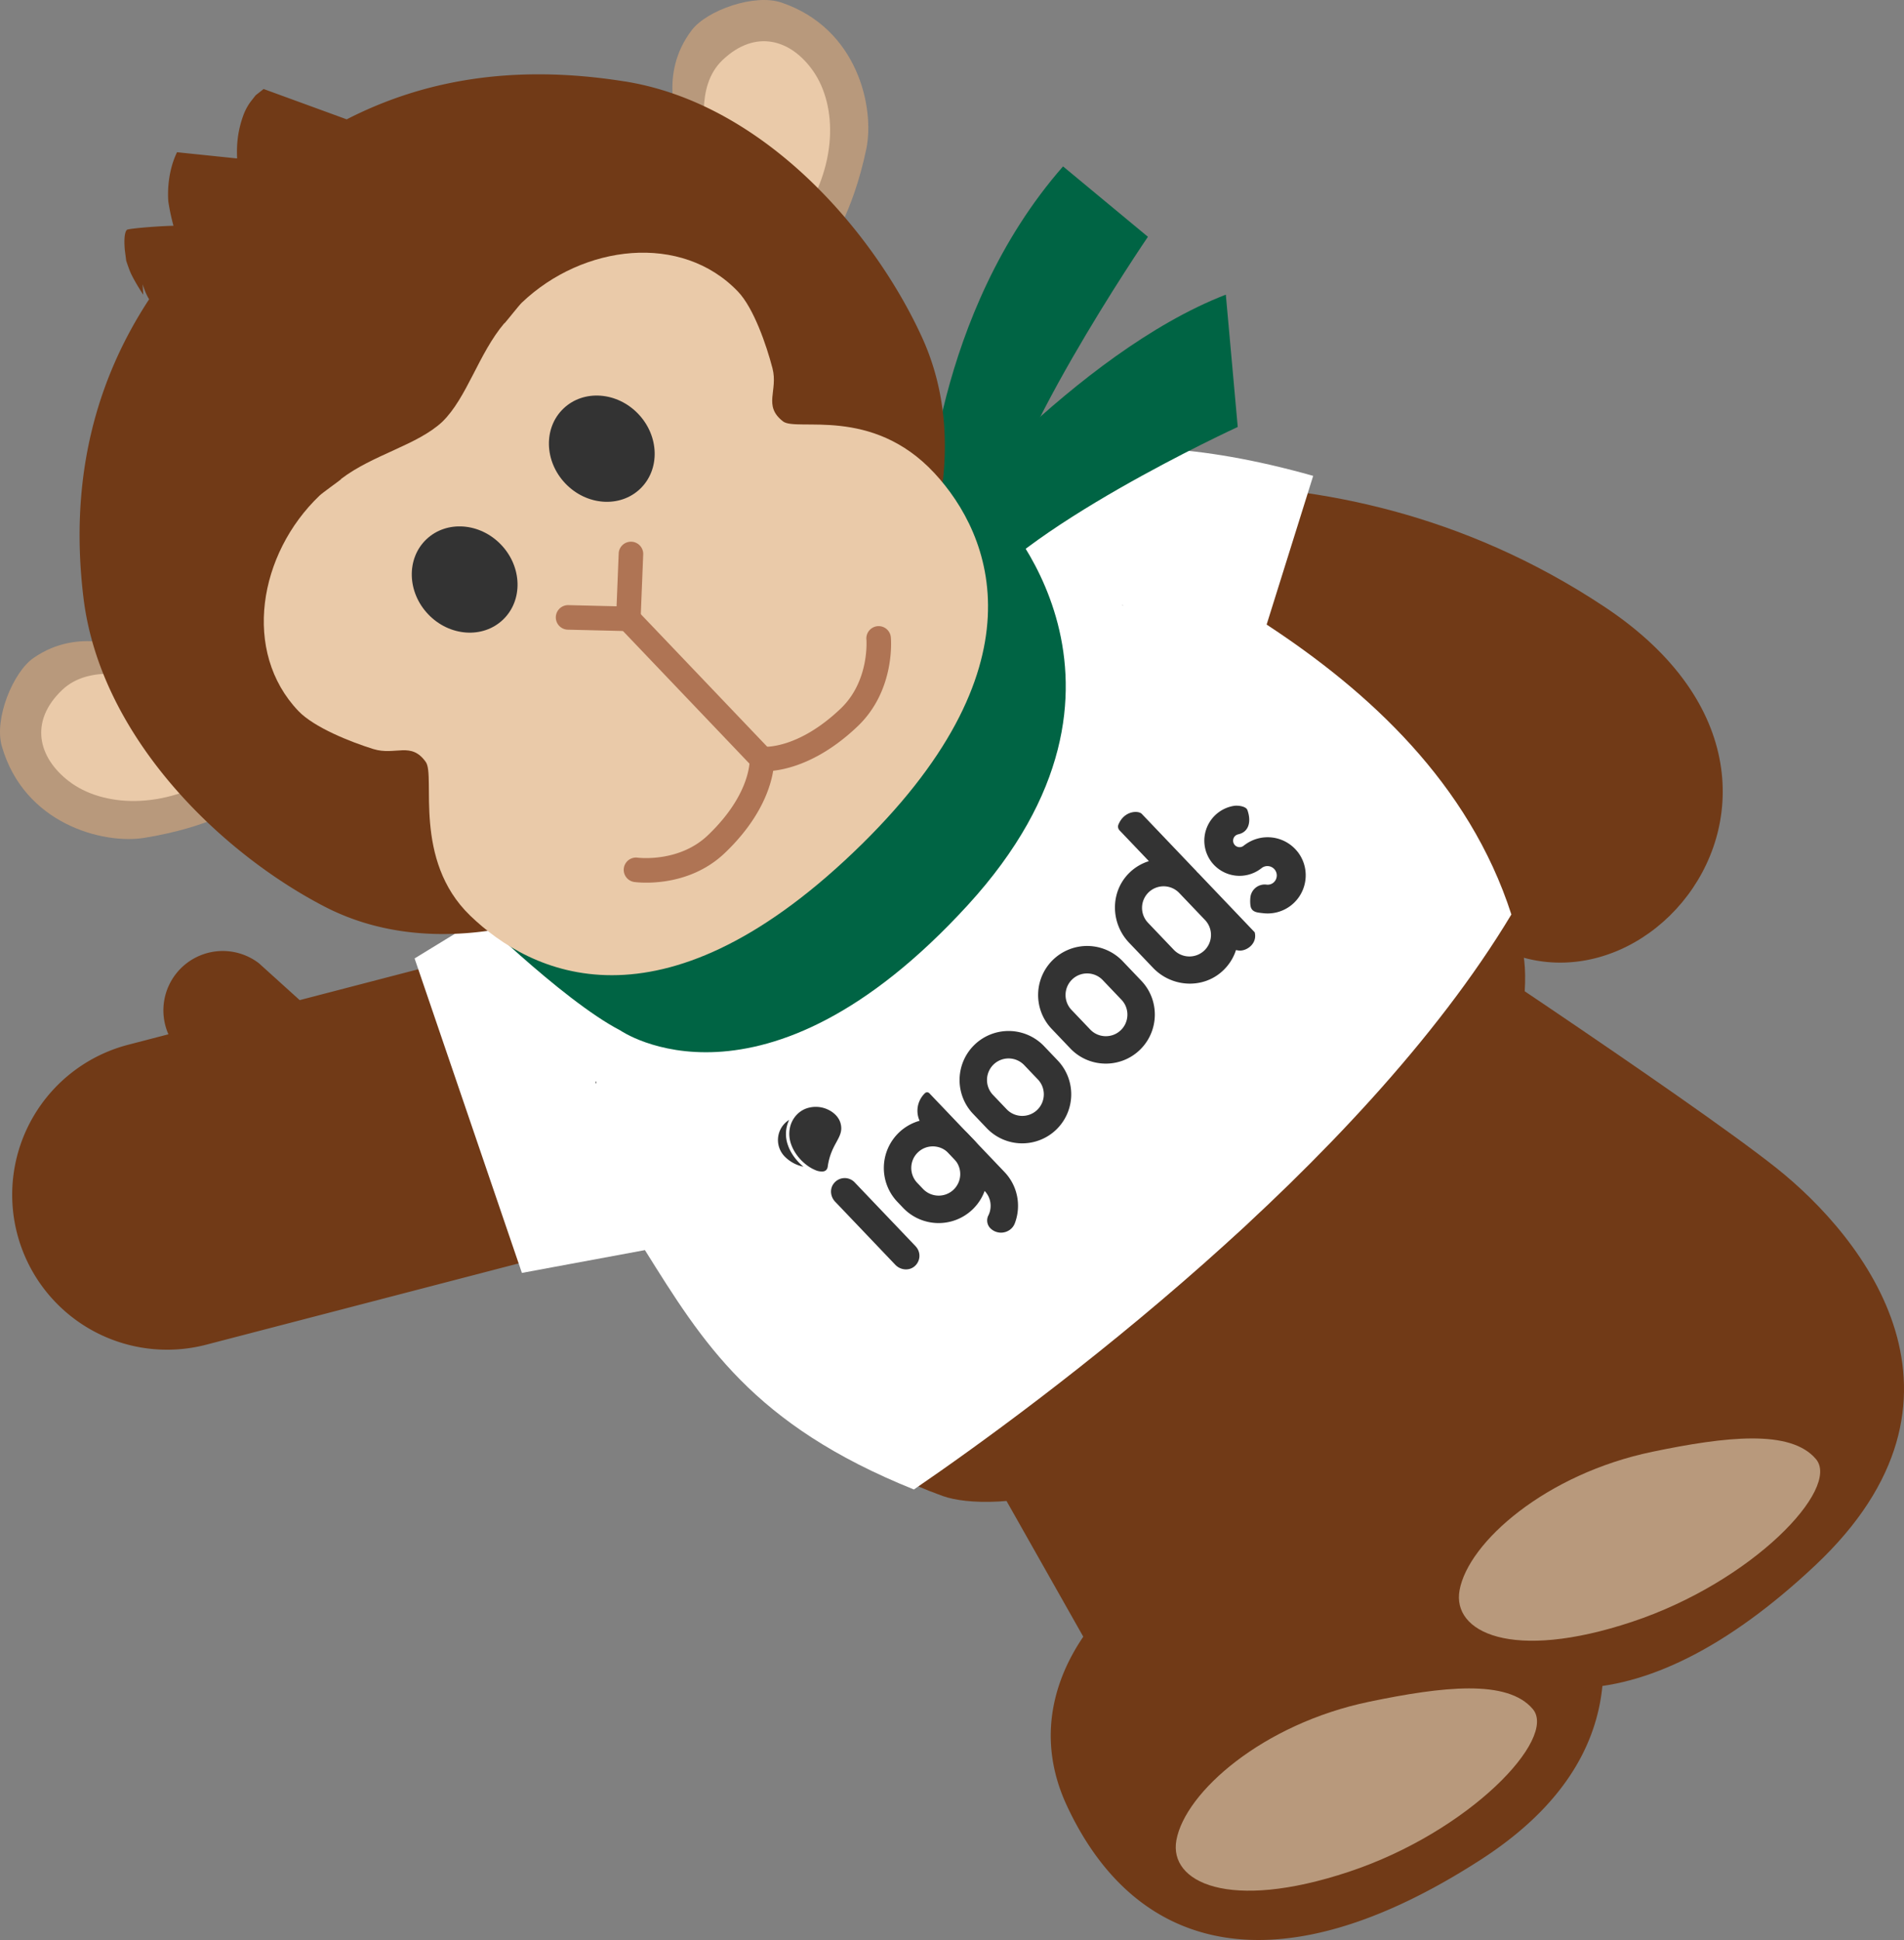
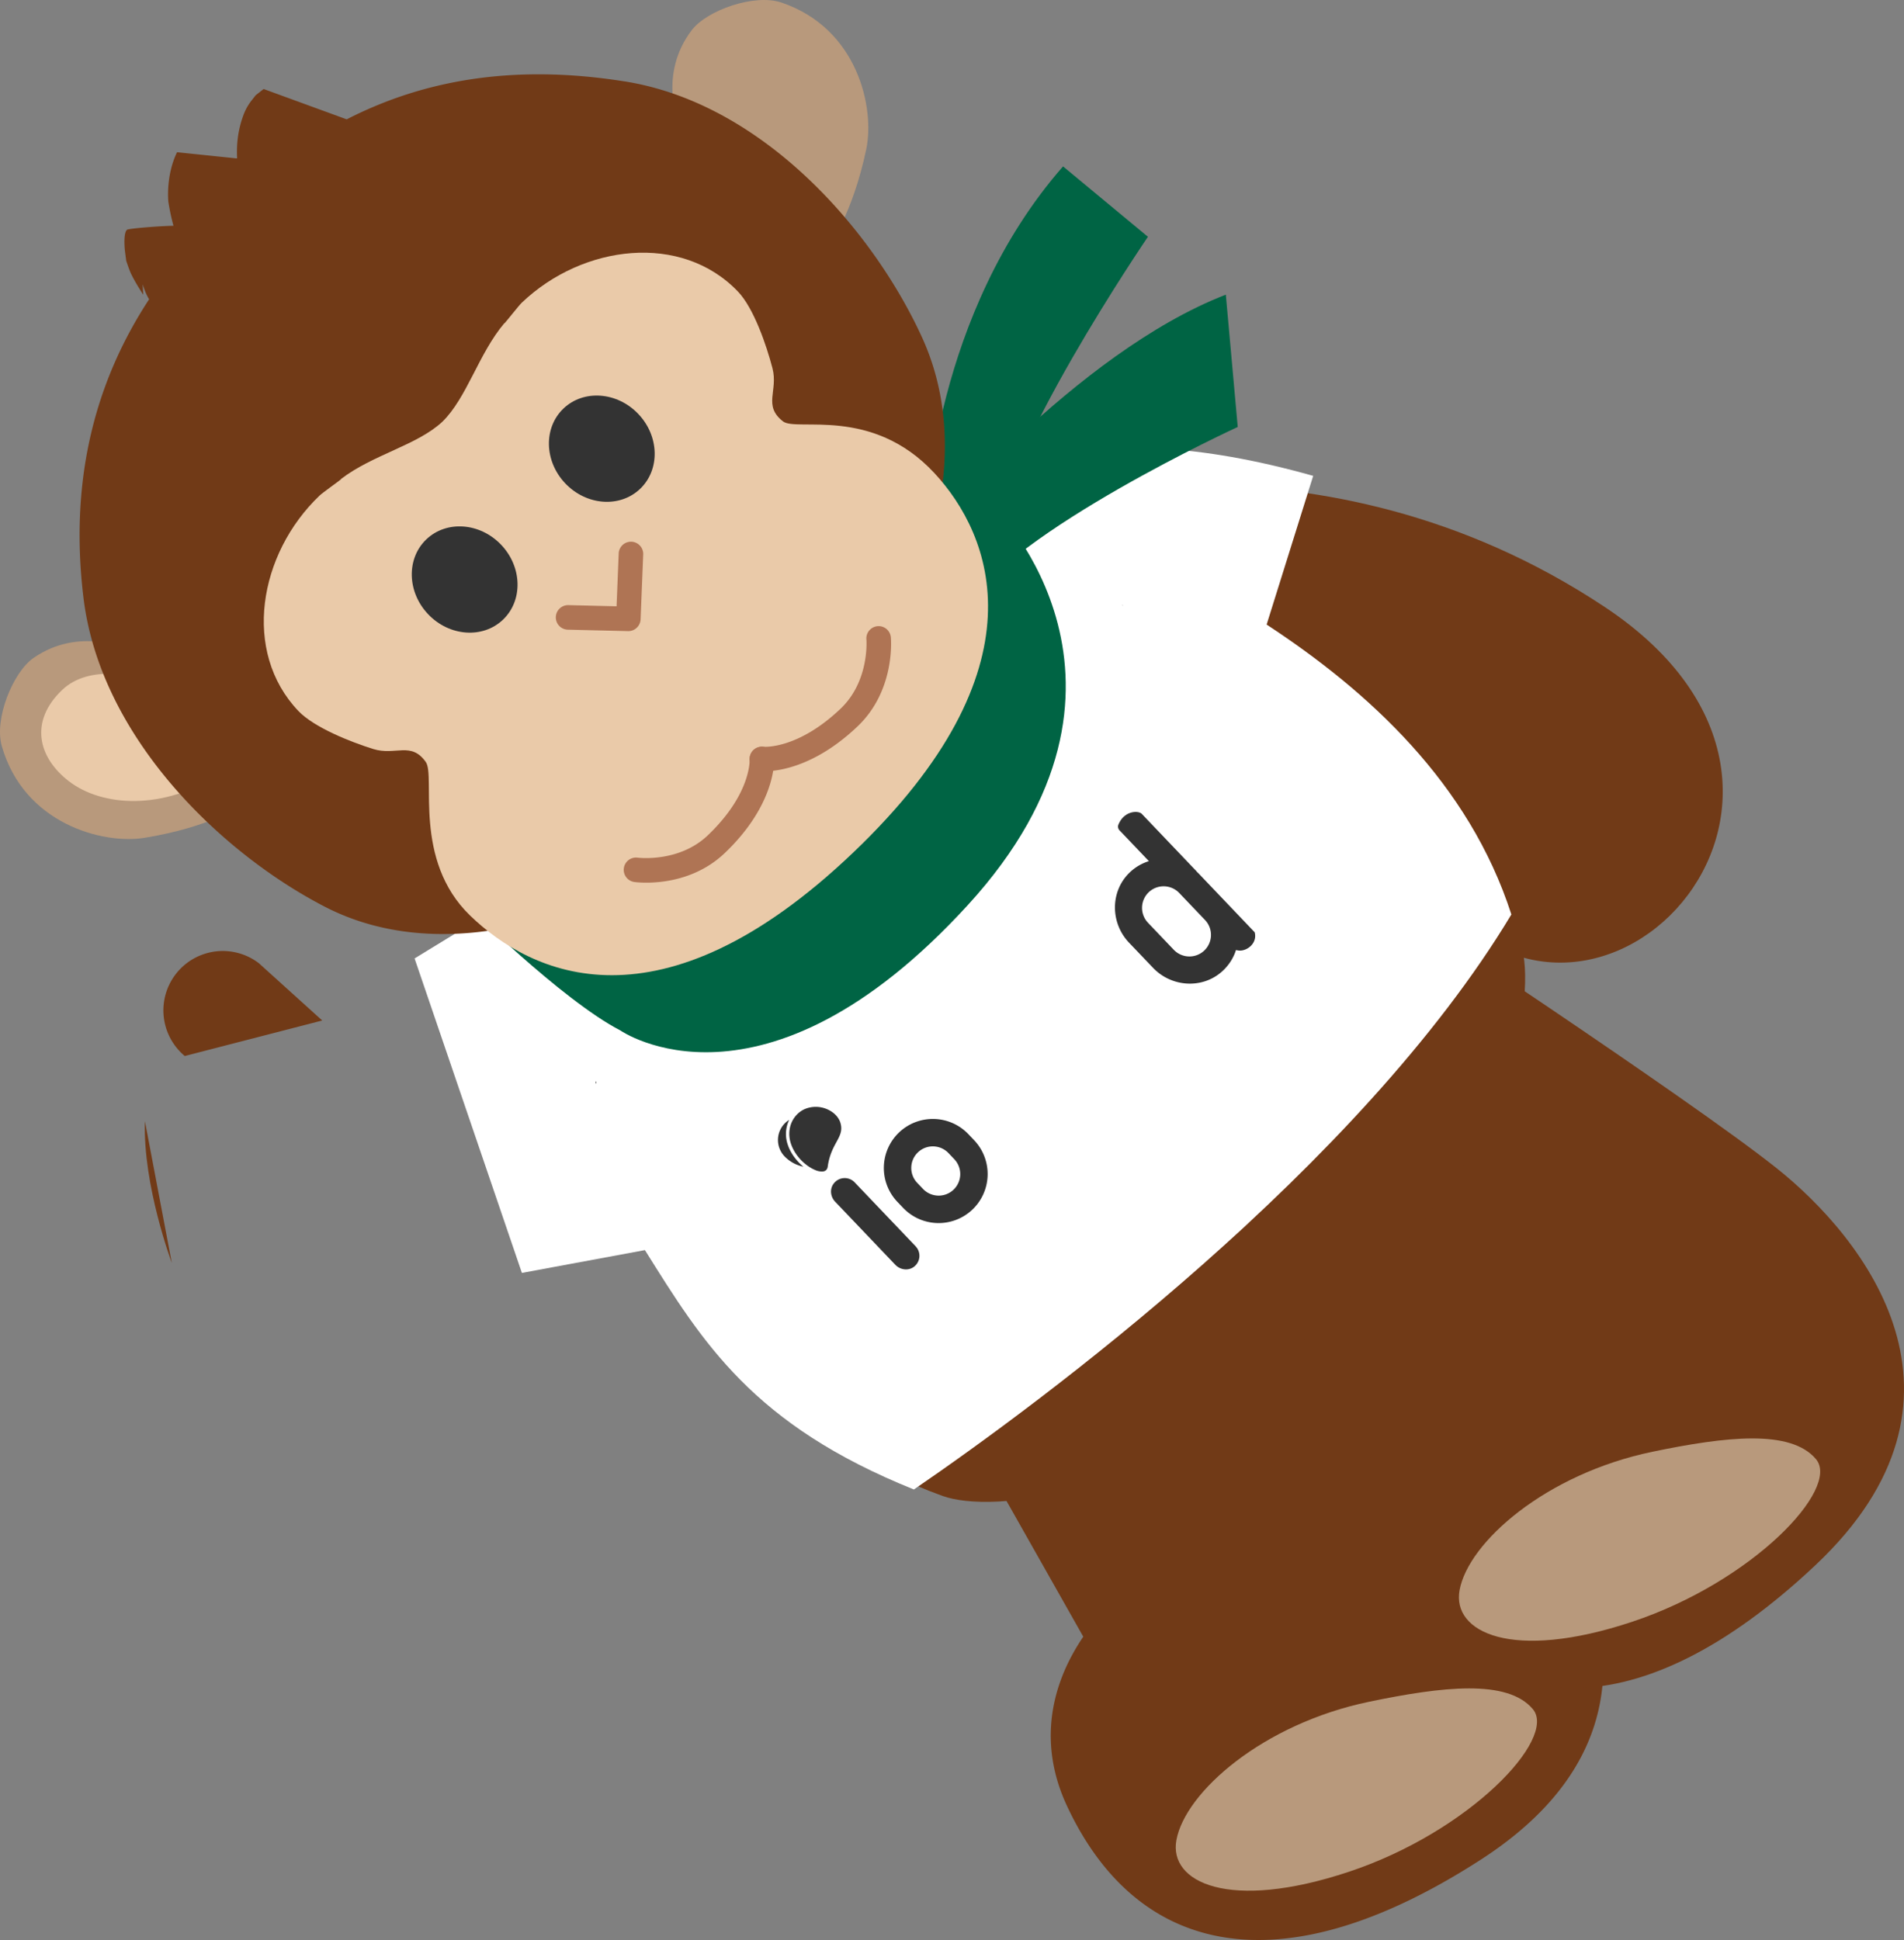
<svg xmlns="http://www.w3.org/2000/svg" width="97.854" height="99.694" viewBox="0 0 97.854 99.694">
  <rect x="0" y="0" width="97.854" height="99.694" fill="#808080" stroke="none" />
-   <path d="M33.529 46.678a7.964 7.964 0 019.723 5.682c1.116 4.256-1.429 8.611-5.682 9.725l-26.96 7.014a7.963 7.963 0 11-4.04-15.406l26.96-7.015z" fill="#713a17" />
  <path d="M9.496 54.267a3.052 3.052 0 013.813-4.765l3.252 2.94M64.38 78.596c-4.513.175-13.068 6.63-9.55 14.193 3.518 7.561 10.811 9.543 21.295 2.762 10.485-6.78 5.509-16.09 1.698-20.446-3.809-4.356-17.246-17.224-17.246-17.224l-13.515 11 9.713 17.174" fill="#713a17" />
  <path d="M78.693 65.871c-4.407.983-11.664 8.87-6.842 15.677 4.819 6.805 12.35 7.445 21.445-1.11 9.093-8.555 2.526-16.819-2.004-20.419-4.531-3.599-20.063-13.841-20.063-13.841l-11.317 13.25L71.78 73.332" fill="#713a17" />
  <path d="M60.459 94.566c.45-2.476 4.443-5.98 9.907-7.116 3.769-.783 7.106-1.17 8.411.377 1.276 1.513-3.254 6.3-9.45 8.36-6.196 2.06-9.259.531-8.868-1.621zm14.553-12.845c.45-2.476 4.443-5.98 9.907-7.116 3.769-.783 7.106-1.17 8.411.377 1.276 1.513-3.254 6.3-9.45 8.36-6.196 2.06-9.259.531-8.868-1.621z" fill="#b8997c" />
  <path d="M52.278 41.444s15.942.268 20.927 3.842c8.178 11.859 24.046-4.272 9.278-14.088-14.77-9.819-30.051-5.173-30.051-5.173l-.154 15.419z" fill="#713a17" />
  <path d="M55.848 29.913l-24.935 23.78s2.265 17.688 17.537 23.184c2.425.872 11.033.421 19.647-9.158 9.976-8.15 10.834-16.727 10.078-19.19-4.766-15.515-22.326-18.617-22.326-18.617z" fill="#713a17" />
  <path d="M63.673 40.157c5.928 6.216 5.695 16.061-.522 21.99-6.216 5.928-16.061 5.695-21.989-.522-5.928-6.216-5.695-16.061.521-21.989 6.216-5.928 16.062-5.695 21.99.521z" fill="#eacaa9" />
  <path d="M62.885 60.449c.032.044.278-.136-.024.217-.958 1.118-2.019 1.693-3.218 2.49l-.048.126c-.985.558-2.102.949-3.251 1.257-2.103.638-4.349.722-6.5.373.05.04.072.073-.146.049-.904-.138-2.121-.522-3.303-1.082l-.524-.242c-.142-.049-.191-.039-.221-.033-.529-.272-.954-.594-1.371-.848-5.483-3.421-8.432-11.158-5.455-18.08.545-1.47 1.419-2.811 2.401-3.971 1.482-1.714 3.947-3.348 6.045-4.021-.513-.392 4.855-1.578 3.781-1.607 1.538-.156 3.839.11 3.964.093.355-.111 1.747-.583 5.657 1.246 1.542.738 3.351 2.606 3.794 2.987.732.599-1.449-1.641-.722-1.052-4.658-4.35-11.737-5.565-17.532-3.216-5.844 2.251-10.145 7.997-10.62 14.374-.085 1.062-.169 3.776 1.003 7.045 1.155 3.235 3.806 6.887 7.675 8.988 3.821 2.164 8.549 2.574 12.242 1.576 3.748-.938 6.369-3 7.67-4.297l.463-.493c2.931-2.889 4.609-7.852 4.4-11.273-.046-1.569-.379-3.133-.856-4.618.13.716.231 1.38.27 1.958-.244-1.556-.739-3.066-1.04-3.593-1.572-2.953-.809-1.181-.519.04.249.861-.286-.214.077 1.122-.309-.94-.522-1.397-.971-2.284-.025-.113 1.258 2.79.854 2.203-.274-.912-.77-1.864-1.269-2.712.154.313 1.425 3.094 1.184 3.02-.107-.515-.908-2.606-1.164-2.684-.043-.019.443.828.606 1.291-1.332-2.711-2.62-3.787-1.167-1.525-.464-.806-1.232-1.882-1.918-2.598l.003.007c.307.386.873 1.021 1.12 1.401-.315-.46-.714-.859-1.066-1.293l.146.262c.251.333.534.641.787.992-.21-.302-.472-.566-.705-.852.144.241.317.509.509.797.701 1.109 1.198 2.24 1.467 2.877 2.368 5.111 1.315 11.534-2.509 15.585z" fill="#b8997c" />
  <path d="M67.49 24.454c-12.215-3.451-16.41.394-16.41.394l-.024.483c-.171-.056-.263-.084-.263-.084s-25.017 21.209-25.011 21.27l-4.475 2.735 5.515 16.161 6.323-1.172c2.967 4.739 5.535 8.972 13.824 12.301 6.516-4.458 22.934-16.614 30.706-29.549-2.175-6.75-7.344-11.467-12.578-14.897l2.393-7.643z" fill="#fff" />
  <path fill="#333" d="M63.837 22.704l-.013-.002.029.006-.016-.004zM30.646 55.561c-.036.035-.033.086-.033.135.033-.042.045-.084.033-.135zm-.034.136l.001.001v-.002l-.001.001zm27.062-24.606l.051.048c-.03-.039-.032-.053-.051-.048zm.052.049l-.001-.001.001.001zm7.788.69l-.032-.014.032.014z" />
  <path d="M47.396 25.596l.136.144-.136-.144z" fill="#006444" />
  <path d="M8.83 64.902s-1.494-3.995-1.382-7.287" fill="#713a17" />
  <path d="M47.631 26.421s.363-10.294 7.003-17.87l4.362 3.617s-7.8 11.433-7.753 15.634l-3.612-1.381z" fill="#006444" />
-   <path d="M47.597 27.377S55.271 18.132 63 15.142l.612 6.799s-11.584 5.33-13.985 9.314l-2.03-3.878z" fill="#006444" />
+   <path d="M47.597 27.377S55.271 18.132 63 15.142l.612 6.799s-11.584 5.33-13.985 9.314z" fill="#006444" />
  <path d="M51.161 26.137s9.01 8.982-1.428 20.381c-10.556 11.528-17.852 6.435-17.852 6.435-3.038-1.575-8.024-6.537-8.024-6.537" fill="#006444" />
  <path d="M40.167.133c-1.397-.475-3.836.401-4.608 1.408-1.753 2.285-.674 4.821-.674 4.821l7.691 6.326s1.233-1.636 1.944-5.019c.443-2.107-.42-6.199-4.353-7.536z" fill="#b8997c" />
-   <path d="M36.299 7.734c-.01-.85-.606-3.273.833-4.645 1.701-1.622 3.533-1.061 4.668.575 1.221 1.76 1.293 4.88-.749 7.761L36.3 7.734z" fill="#eacaa9" />
  <path d="M.094 38.35c-.408-1.418.582-3.812 1.625-4.536 2.365-1.643 4.848-.444 4.848-.444l5.954 7.982s-1.693 1.154-5.105 1.704c-2.125.342-6.172-.713-7.321-4.705z" fill="#b8997c" />
  <path d="M7.87 34.847c-.849-.05-3.241-.76-4.679.612-1.701 1.622-1.227 3.479.353 4.69 1.7 1.303 4.813 1.523 7.787-.381L7.87 34.847z" fill="#eacaa9" />
  <path d="M32.105 4.185c-5.82-.928-10.447-.019-14.286 1.948l-4.27-1.559-.41.322-.265.339a2.828 2.828 0 00-.347.635c-.323.861-.371 1.589-.341 2.273l-3.088-.32c-.593 1.229-.445 2.548-.445 2.548.061.399.149.815.262 1.231-.878.02-2.317.146-2.387.205-.205.173-.112 1.048-.112 1.048l.071.548c.084.244.159.472.252.673.177.363.398.723.624 1.071l-.033-.54c.101.318.222.601.335.771-2.643 4.026-4.138 9.046-3.376 15.334.87 7.182 7.073 13.125 12.395 15.878 6.072 3.14 12.792.049 12.792.049l17.555-16.742s3.196-6.367.347-12.58C44.88 11.87 39.253 5.322 32.105 4.183z" fill="#713a17" />
  <path d="M40.24 21.653c-1.039-.811-.238-1.566-.54-2.73-.307-1.182-.962-3.089-1.769-3.935-2.901-3.042-7.97-2.432-11.115.567-.144.138-.753.914-.885 1.059l-.008-.009c-1.328 1.567-1.925 3.838-3.19 5.069-1.289 1.205-3.586 1.694-5.214 2.946l.009.009c-.152.125-.955.695-1.1.834-3.144 2.998-3.994 8.033-1.092 11.075.807.846 2.681 1.59 3.847 1.953 1.148.357 1.941-.408 2.701.669.511.725-.685 5.03 2.278 7.891 3.125 3.017 9.756 6.232 19.685-3.237 9.929-9.469 7.129-16.329 4.167-19.511-3.214-3.451-7.074-2.104-7.774-2.649z" fill="#eacaa9" />
  <ellipse cx="30.929" cy="23.058" rx="2.589" ry="2.853" transform="rotate(-43.642 30.928 23.058)" fill="#333" />
  <ellipse cx="23.88" cy="29.781" rx="2.589" ry="2.853" transform="rotate(-43.642 23.88 29.78)" fill="#333" />
  <path d="M32.727 32.258a.622.622 0 01-.45.174l-3.096-.074a.63.63 0 11.031-1.261l2.476.06.11-2.739a.631.631 0 011.26.05l-.135 3.358a.631.631 0 01-.195.431z" fill="#af7454" />
-   <path d="M39.631 39.497a.63.63 0 01-.891-.021l-6.904-7.239a.63.63 0 01.912-.87l6.904 7.239a.63.63 0 01-.021.891z" fill="#af7454" />
  <path d="M37.248 43.837c-1.937 1.847-4.54 1.502-4.649 1.487a.63.63 0 01.175-1.249c.021.002 2.118.267 3.604-1.15 2.196-2.094 2.152-3.819 2.149-3.892a.637.637 0 01.597-.659.627.627 0 01.662.586c.006.094.117 2.345-2.537 4.877z" fill="#af7454" />
  <path d="M44.078 37.323c-2.655 2.532-4.898 2.314-4.992 2.303a.628.628 0 01-.556-.696.628.628 0 01.696-.556c.065.005 1.786.131 3.982-1.963 1.486-1.417 1.322-3.526 1.32-3.546a.63.63 0 011.256-.116c.01.11.231 2.727-1.706 4.574z" fill="#af7454" />
-   <path d="M66.675 43.754c.641.801.553 1.95-.176 2.645-.038.037-.081.073-.124.11a1.957 1.957 0 01-1.468.417c-.253-.029-.492-.039-.6-.251-.065-.127-.062-.42-.043-.573a.74.74 0 01.824-.643.462.462 0 00.36-.102.482.482 0 00-.6-.754l-.002.002-.057.043a1.815 1.815 0 01-2.496-.314 1.812 1.812 0 011.131-2.923c.201-.031.613.022.683.213.194.53.12 1.113-.455 1.247a.39.39 0 00-.154.069.337.337 0 00-.051.469.332.332 0 00.467.053l.006-.006c.017-.012.034-.028.053-.038a1.957 1.957 0 012.702.338zm-12.542 5.554a2.523 2.523 0 00-.086 3.562l.962 1.009c.958 1.005 2.557 1.042 3.562.083s1.044-2.557.086-3.562l-.962-1.009a2.522 2.522 0 00-3.562-.083zm3.503 2.067c.421.441.406 1.145-.037 1.568s-1.147.404-1.568-.037l-.962-1.009c-.421-.441-.406-1.145.037-1.568s1.147-.404 1.568.037l.962 1.009zm-7.54 2.302a2.523 2.523 0 00-.086 3.562l.703.737a2.522 2.522 0 003.562.083 2.523 2.523 0 00.086-3.562l-.703-.737a2.522 2.522 0 00-3.562-.083zm3.244 1.794c.421.441.406 1.145-.037 1.568s-1.147.404-1.568-.037l-.703-.737a1.11 1.11 0 01.037-1.568 1.112 1.112 0 011.568.037l.703.737zm-5.804.706a.162.162 0 01.229.005l3.861 4.048c.689.722.862 1.748.533 2.625a.74.74 0 01-.184.28.774.774 0 01-1.09-.031.57.57 0 01-.087-.648c.072-.145.109-.302.113-.461a1.095 1.095 0 00-.305-.791l-3.11-3.261a1.25 1.25 0 01.042-1.767z" fill="#333" />
  <path d="M46.204 58.197a2.523 2.523 0 00-.086 3.562l.299.314a2.522 2.522 0 003.562.083 2.523 2.523 0 00.086-3.562l-.299-.314a2.522 2.522 0 00-3.562-.083zm2.84 1.371a1.11 1.11 0 01-.037 1.568 1.112 1.112 0 01-1.568-.037l-.299-.314c-.421-.441-.406-1.145.037-1.568s1.147-.404 1.568.037l.299.314zm-1.986 4.479a.706.706 0 01-.071 1.039c-.291.233-.719.178-.975-.092l-3.092-3.242c-.234-.245-.285-.628-.09-.906a.707.707 0 011.093-.088l3.136 3.288zm11.627-22.22c-.18-.188-.909-.175-1.205.549a.278.278 0 00.058.295l1.508 1.582a2.484 2.484 0 00-.994.59c-1.004.971-.988 2.591-.024 3.602l1.23 1.289c.944.99 2.519 1.103 3.541.194.35-.311.592-.694.724-1.109a.706.706 0 00.193.03c.388.012.912-.379.768-.94l-2.857-2.996a1.696 1.696 0 00-.123-.118l.006-.005-2.825-2.962zm3.246 5.451a1.11 1.11 0 01-.037 1.568 1.112 1.112 0 01-1.568-.037L59 47.419a1.11 1.11 0 01.037-1.568 1.112 1.112 0 011.568.037l1.326 1.39zM41.289 59.954a1.874 1.874 0 01-.959-.521 1.216 1.216 0 01.229-1.885 1.678 1.678 0 00-.071 1.281c.148.445.459.843.802 1.124z" fill="#333" />
  <path d="M43.199 57.723c.104.382-.028.629-.213.97-.164.299-.365.674-.445 1.252-.023.158-.108.242-.259.257a.848.848 0 01-.397-.081 1.971 1.971 0 01-.133-.063c-.043-.022-.088-.049-.133-.076-.388-.244-.79-.672-.969-1.206-.164-.487-.084-.988.183-1.353.029-.04.059-.078.092-.113a1.29 1.29 0 01.48-.335 1.467 1.467 0 011.181.062c.314.157.537.407.613.686z" fill="#333" />
</svg>